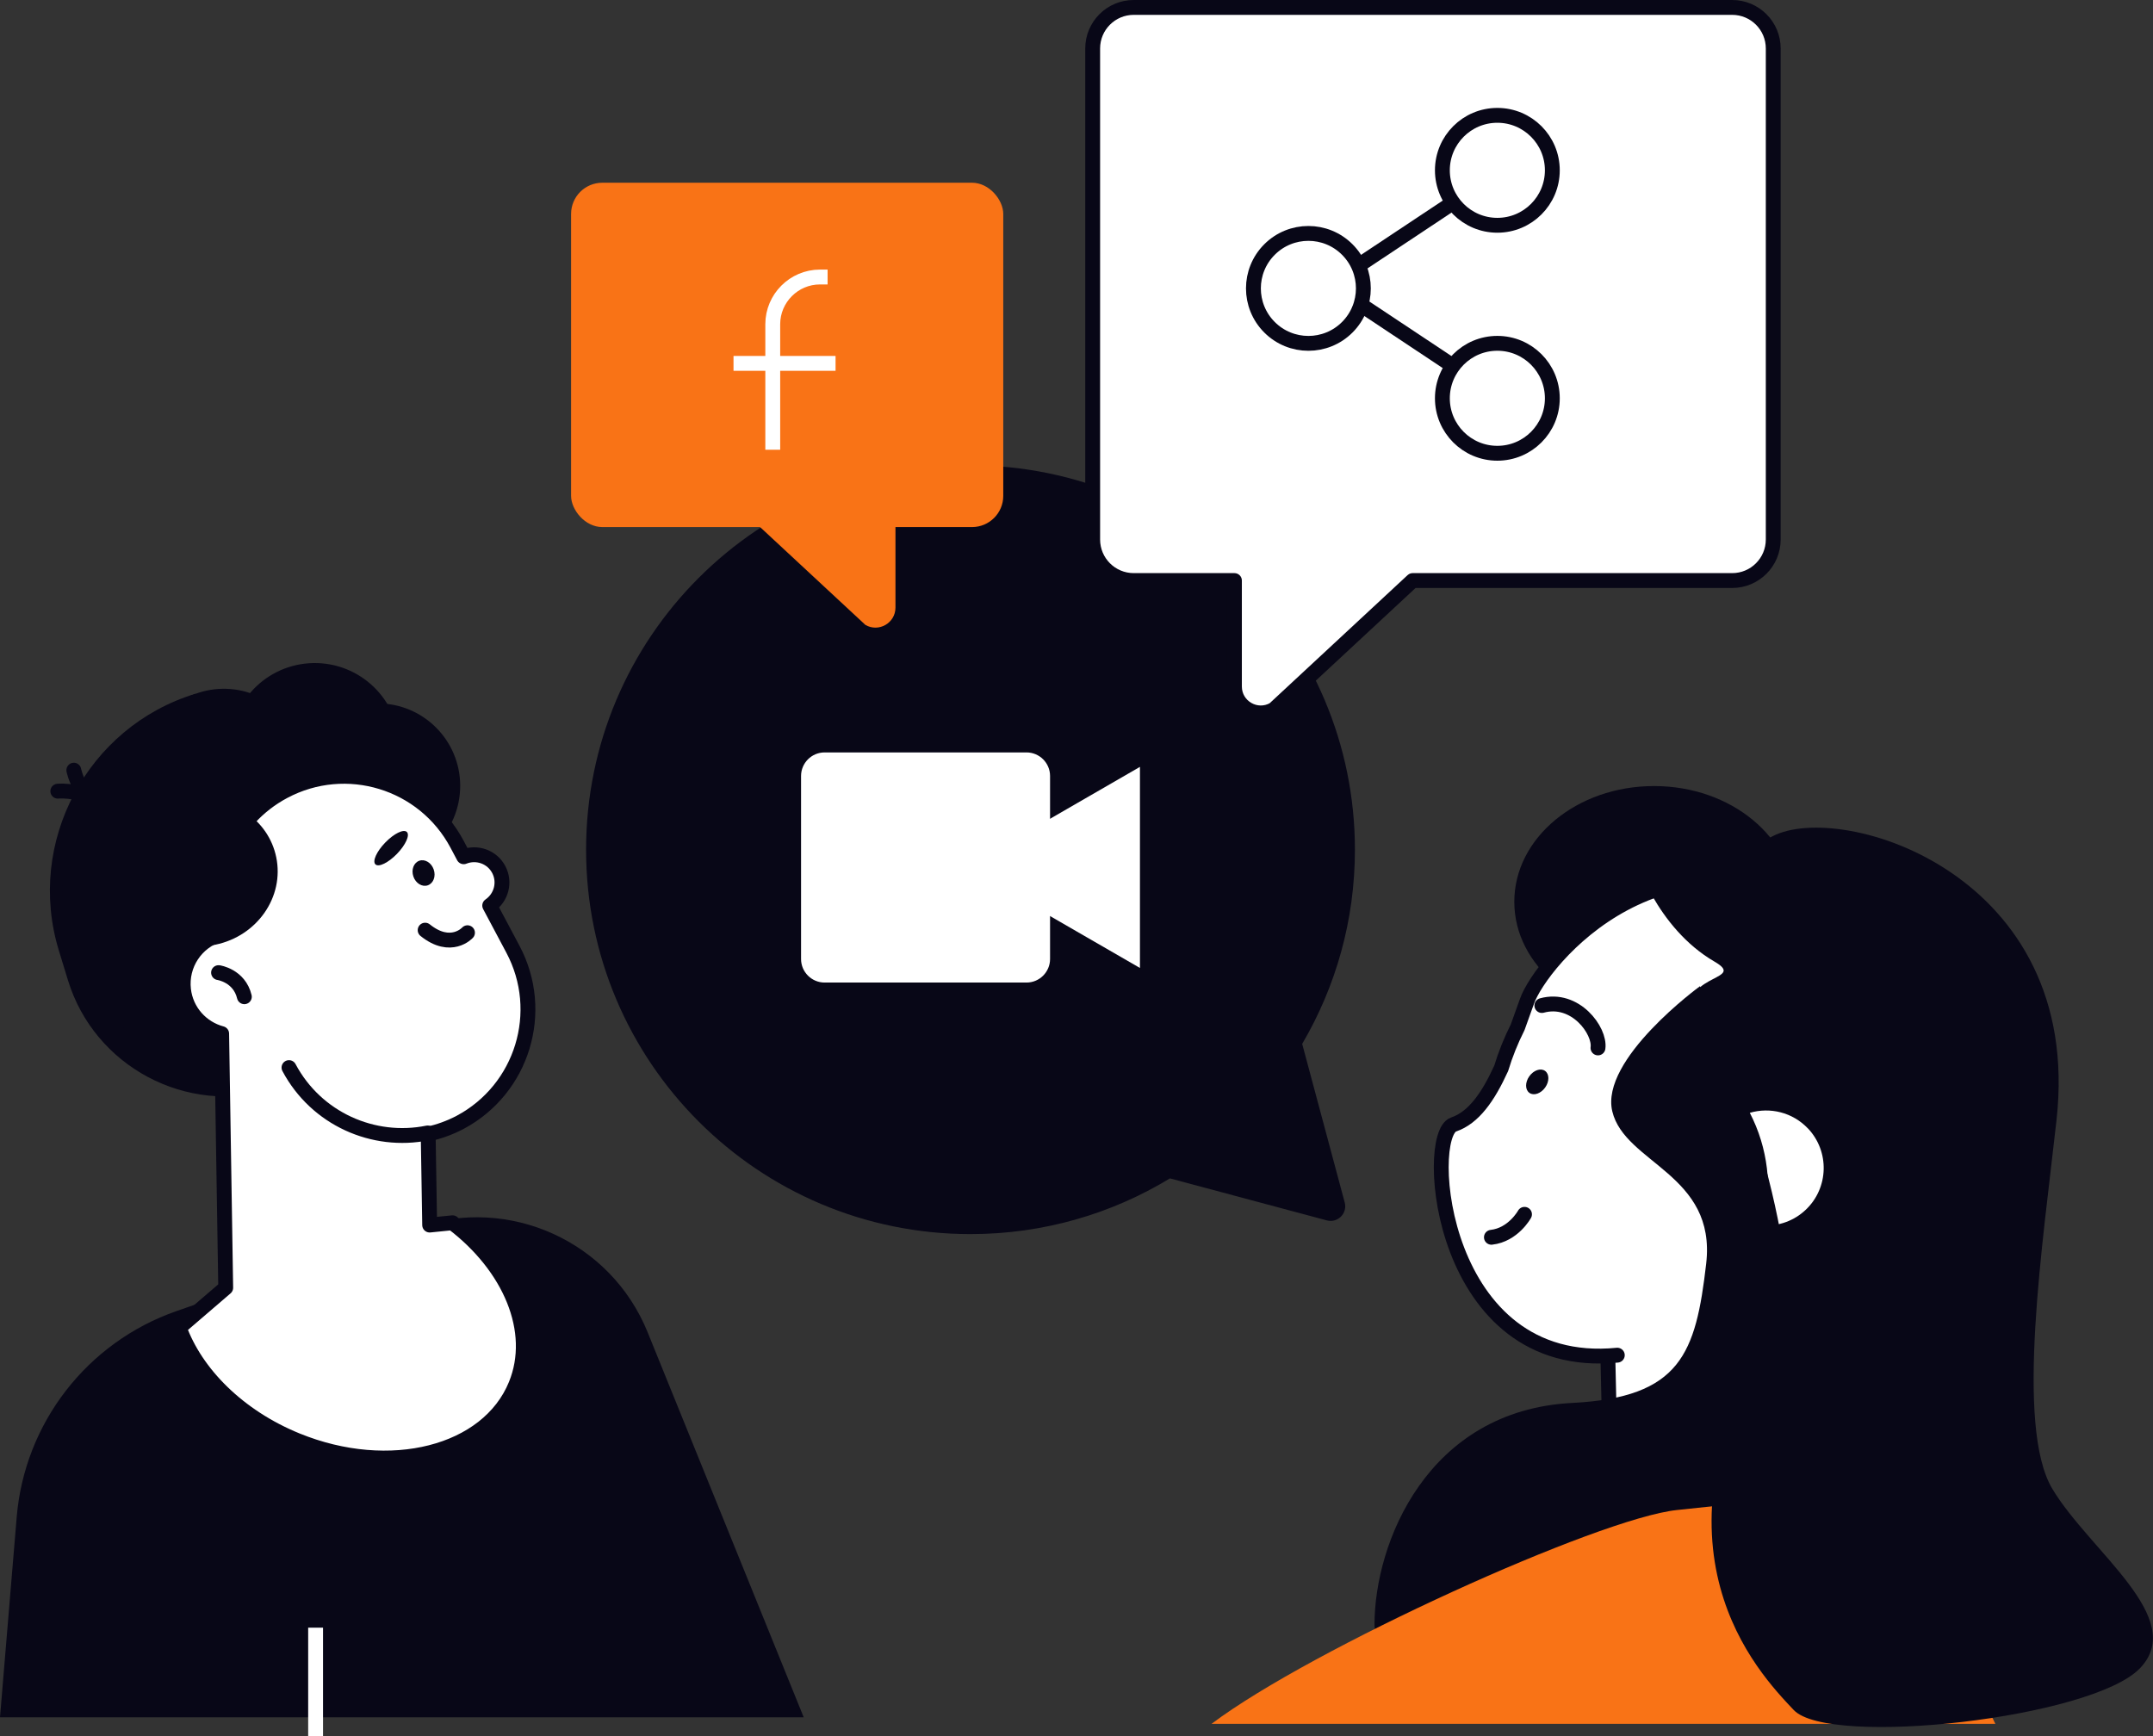
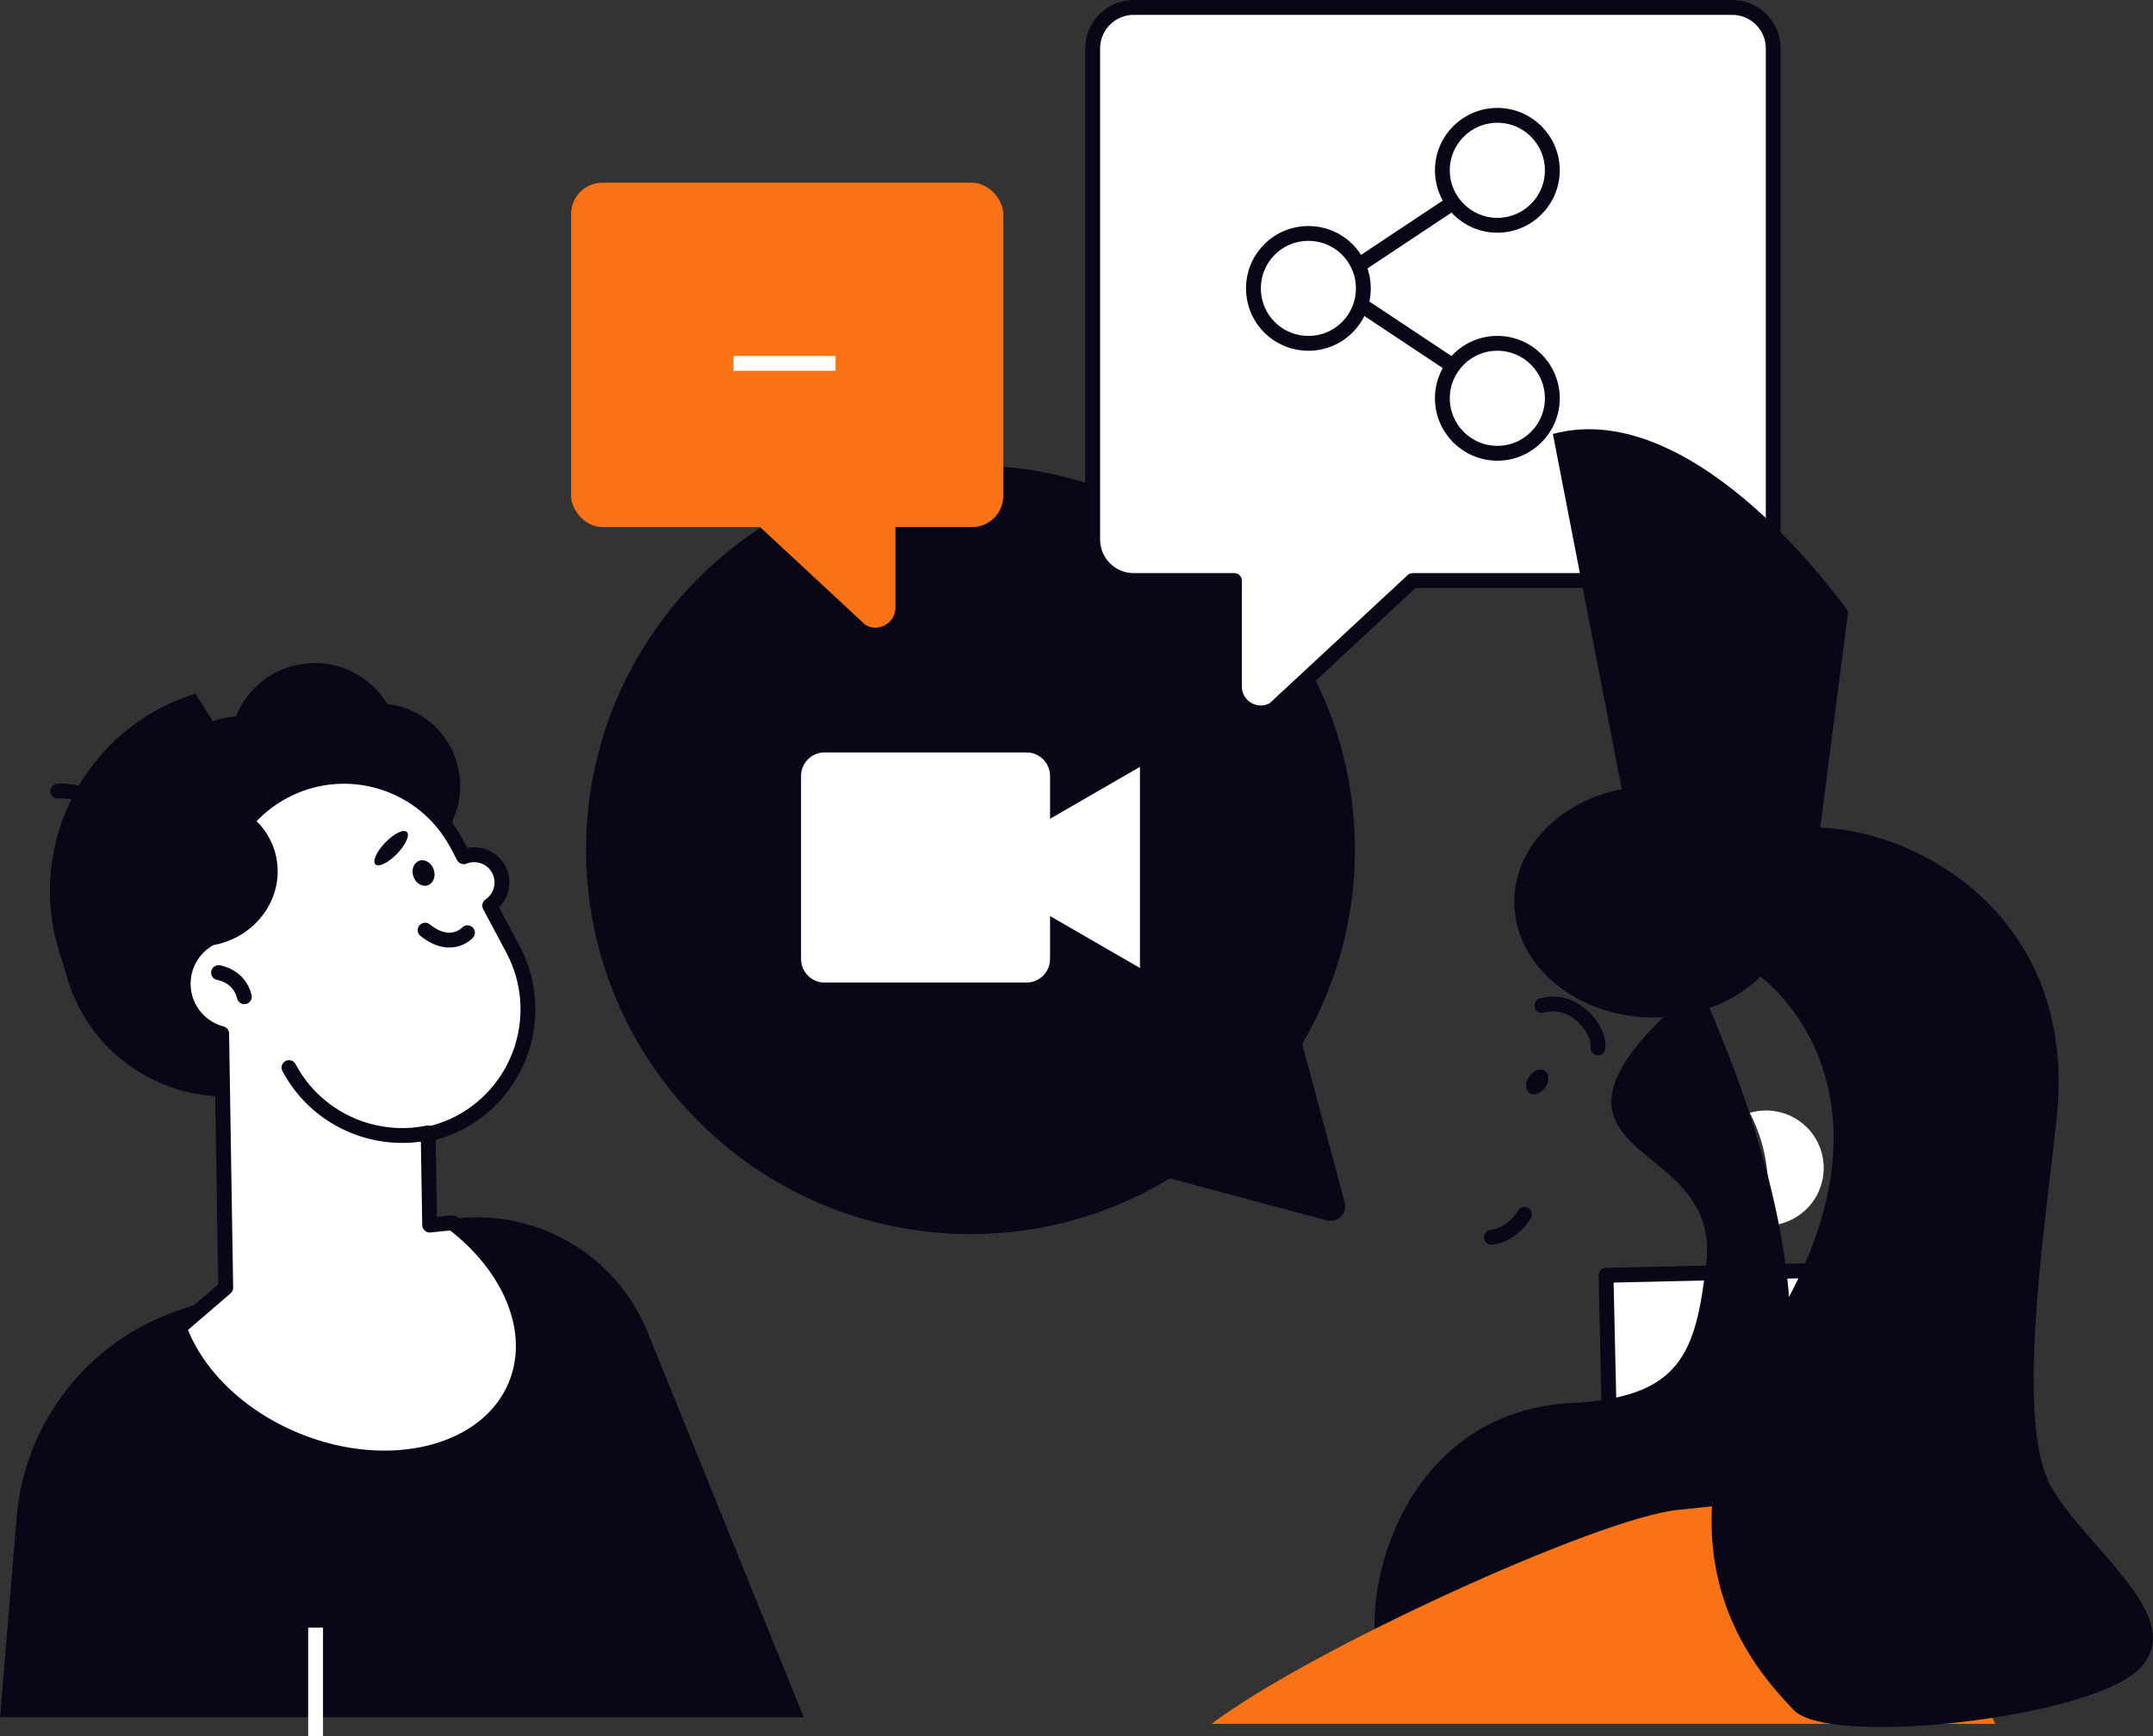
<svg xmlns="http://www.w3.org/2000/svg" id="Layer_2" data-name="Layer 2" viewBox="0 0 318.79 257.09">
  <rect x="0" y="0" width="318.79" height="257.09" fill="#333333" stroke="none" />
  <defs>
    <style>
      .cls-1, .cls-2, .cls-3, .cls-4, .cls-5 {
        stroke-width: 2.2px;
      }

      .cls-1, .cls-2, .cls-4, .cls-5 {
        fill: none;
      }

      .cls-1, .cls-4 {
        stroke: #fff;
      }

      .cls-2, .cls-3 {
        stroke-linecap: round;
        stroke-linejoin: round;
      }

      .cls-2, .cls-3, .cls-5 {
        stroke: #080717;
      }

      .cls-3, .cls-6 {
        fill: #fff;
      }

      .cls-7 {
        fill: #080717;
      }

      .cls-7, .cls-8, .cls-6 {
        stroke-width: 0px;
      }

      .cls-4, .cls-5 {
        stroke-miterlimit: 10;
      }

      .cls-8 {
        fill: #f97316;
      }
    </style>
  </defs>
  <g id="_Layer_" data-name="&amp;lt;Layer&amp;gt;">
    <g>
      <path class="cls-7" d="M119.01,254.3H0l2.47-29.62c1.16-13.96,10.44-25.92,23.66-30.53l35.51-12.37c13.73-4.78,28.8,2.04,34.26,15.52l23.1,56.99Z" />
      <path class="cls-7" d="M192.82,154.57c4.95-8.44,7.8-18.25,7.8-28.74,0-31.43-25.48-56.92-56.92-56.92s-56.92,25.48-56.92,56.92,25.48,56.92,56.92,56.92c10.81,0,20.92-3.02,29.53-8.25l23.23,6.22c1.61.43,3.08-1.04,2.65-2.65l-6.3-23.5Z" />
      <g>
        <path class="cls-6" d="M122.1,111.42h29.89c1.92,0,3.49,1.56,3.49,3.49v27.1c0,1.92-1.56,3.49-3.49,3.49h-29.89c-1.92,0-3.49-1.56-3.49-3.49v-27.1c0-1.92,1.56-3.49,3.49-3.49Z" />
        <polygon class="cls-6" points="143.01 128.45 168.79 143.34 168.79 113.56 143.01 128.45" />
      </g>
      <path class="cls-3" d="M256.49,1.1h-88.62c-3.36,0-6.08,2.72-6.08,6.08v72.71c0,3.36,2.72,6.08,6.08,6.08h14.91v15.69c0,3.01,3.26,4.89,5.86,3.38l20.53-19.07h47.31c3.36,0,6.08-2.72,6.08-6.08V7.18c0-3.36-2.72-6.08-6.08-6.08Z" />
      <rect class="cls-8" x="84.56" y="27.06" width="63.99" height="50.99" rx="4.62" ry="4.62" />
      <path class="cls-8" d="M111.08,71.55l17.06-15.85c1.98-1.14,4.45.29,4.45,2.57v31.7c0,2.29-2.47,3.71-4.45,2.57l-17.06-15.85c-1.98-1.14-1.98-4,0-5.14Z" />
      <g>
-         <path class="cls-4" d="M114.42,66.6v-18.59c0-3.85,3.15-6.99,6.99-6.99h1.13" />
        <line class="cls-4" x1="108.61" y1="53.81" x2="123.72" y2="53.81" />
      </g>
      <g>
        <circle class="cls-5" cx="193.73" cy="42.7" r="8.14" transform="translate(26.55 149.5) rotate(-45)" />
        <circle class="cls-5" cx="221.71" cy="25.22" r="8.14" />
        <line class="cls-5" x1="200.79" y1="39.55" x2="215.33" y2="29.89" />
        <circle class="cls-5" cx="221.71" cy="58.98" r="8.14" />
        <line class="cls-5" x1="200.79" y1="44.66" x2="215.33" y2="54.32" />
      </g>
      <g>
        <ellipse class="cls-7" cx="244.91" cy="133.54" rx="20.69" ry="17.14" />
        <polygon class="cls-3" points="279.54 246.1 238.73 229.88 237.8 188.85 275.89 187.98 279.54 246.1" />
-         <path class="cls-3" d="M266.53,202.97c8.76-2.79,16.57-8.92,21.41-17.75,9.77-17.86,3.46-39.61-13.61-49.47-28.01-16.17-46.23,6.85-48.23,12.51-.47,1.33-.93,2.61-1.38,3.85-1,1.99-1.82,4.03-2.44,6.09-1.94,4.25-4.08,7.31-7.05,8.32-4.54,1.55-2.08,36.75,24.24,34.16" />
        <path class="cls-7" d="M280.7,129.59c-11.55-6.32-25.01-5.93-36.13-.19,3.46.83,6.84,2.08,10.08,3.85,21.94,12.01,28.77,41.76,15.26,66.46-.75,1.37-1.55,2.69-2.4,3.97,11.38-2.12,21.86-9.28,27.96-20.44,10.6-19.37,3.99-43.4-14.77-53.66Z" />
-         <path class="cls-7" d="M242.08,126.91s3.07,10.44,11.8,15.5c4.61,2.68-4.23,1.84-3.55,7.32,5.08,41.1,8.36,48.87,8.36,48.87.77,3.53,3.75,6.15,7.35,6.46l10.84.93,3.4-9.94,5.53-42.85s-22.24-32.09-43.72-26.29Z" />
+         <path class="cls-7" d="M242.08,126.91s3.07,10.44,11.8,15.5l10.84.93,3.4-9.94,5.53-42.85s-22.24-32.09-43.72-26.29Z" />
        <path class="cls-6" d="M267.69,167.1c-2.28-2.4-5.62-3.18-8.6-2.31,2.69,5.19,3.37,11.13,2.06,16.69,2.22.09,4.48-.68,6.22-2.33,3.42-3.24,3.56-8.64.32-12.06Z" />
        <path class="cls-2" d="M225.73,179.82s-1.66,3.04-4.9,3.4" />
        <path class="cls-2" d="M228.3,148.9c4.95-1.36,8.66,3.74,8.31,6.28" />
        <path class="cls-7" d="M228.79,161.04c-.64.9-1.68,1.26-2.33.8-.65-.46-.66-1.56-.02-2.46.64-.9,1.68-1.26,2.33-.8.65.46.66,1.56.02,2.46Z" />
      </g>
      <path class="cls-7" d="M251.7,146.05s-14.83,10.81-12.97,18.53c1.85,7.72,15.44,9.27,13.9,22.55-1.54,13.28-3.75,19.8-19.84,20.62-21.46,1.1-29.27,20.76-29.27,32.81s54.98-17.6,54.98-17.6c0,0,18.84-19.46-6.79-76.91Z" />
      <path class="cls-8" d="M179.39,255.27c14.82-11.15,57.34-30.44,68.9-31.66l30.07-3.18,17.09,34.84h-116.06Z" />
      <path class="cls-7" d="M262.51,123.81c10.19-5.25,46.02,5.56,42,42-2,18.12-6.18,45.4-.62,54.67,5.56,9.27,20.08,19.15,12.97,26.56-7.1,7.41-46.02,11.74-51.27,6.18-5.25-5.56-22.86-23.78-2.78-57.45,20.08-33.67-.62-50.34-2.78-51.58-2.16-1.24-12.48-12.68,2.47-20.38Z" />
      <g>
        <path class="cls-7" d="M51.55,157.91l-11.13,3.4c-12.79,3.91-26.45-3.37-30.36-16.16l-1.35-4.41c-4.89-16.02,4.21-33.12,20.23-38.01l2.56,4.04c10.04-3.07,20.76,2.64,23.83,12.68l6.08,19.92c2.39,7.82-2.06,16.16-9.87,18.55Z" />
        <ellipse class="cls-7" cx="38.2" cy="134.58" rx="27.3" ry="25.64" transform="translate(-2.16 .63) rotate(-.92)" />
        <path class="cls-7" d="M63.57,177.93c-8.13-1.72-15.2-7.48-18.21-15.87l-2.77-7.72,20.48-7.38.5,30.97Z" />
        <path class="cls-7" d="M31.39,138.39c-1.86-8.56,1.58-17.74,8.82-22.05h0c4.51-2.69,9.61-2.94,14.09-1.18-2.38.27-9.03,1.42-10.27,5.85-1.52,5.42-1.55,15.7-12.64,17.39Z" />
        <circle class="cls-7" cx="55.93" cy="116.37" r="12.21" />
        <path class="cls-7" d="M25.4,107.76c-12.14,5.46-18.75,19.02-15.26,32.12,3.43,1.02,7.23,1.08,10.97-.06,9.71-2.97,15.3-12.86,12.48-22.1-1.34-4.4-4.35-7.86-8.19-9.95Z" />
-         <circle class="cls-7" cx="33.15" cy="114.22" r="12.21" transform="translate(-85.63 108.18) rotate(-70.91)" />
        <circle class="cls-7" cx="46.61" cy="110.74" r="12.56" transform="translate(-7.24 3.34) rotate(-3.8)" />
        <path class="cls-2" d="M8.56,117.16s4.58-.46,6.73,2.91" />
-         <path class="cls-2" d="M10.93,114.05s.89,4.51,4.74,5.59" />
        <path class="cls-3" d="M67.01,181.07l-3.39.34-.22-13.47c1.6-.37,3.19-.93,4.71-1.73,9.25-4.92,12.76-16.41,7.83-25.66l-3.43-6.45c1.71-1.17,2.33-3.44,1.35-5.32h0c-.99-1.9-3.25-2.69-5.2-1.91l-.98-1.85c-4.92-9.25-16.41-12.76-25.66-7.83h0c-7.8,4.15-11.52,12.98-9.54,21.19-3.43,1.07-5.72,4.45-5.31,8.15.36,3.23,2.69,5.75,5.65,6.53l.6,37.63-6.89,5.92c2.45,6.77,8.75,13.14,17.42,16.68,13.77,5.61,28.29,1.92,32.43-8.24,3.24-7.95-.86-17.49-9.38-23.96Z" />
        <path class="cls-2" d="M32.36,144.03s3.07.43,3.82,3.57" />
        <path class="cls-2" d="M69.22,138.12s-2.44,2.7-6.27-.38" />
        <path class="cls-7" d="M64.22,128.76c.35,1.01-.05,2.05-.88,2.34s-1.79-.3-2.13-1.3c-.35-1.01.05-2.05.88-2.34.83-.29,1.79.3,2.13,1.3Z" />
        <path class="cls-7" d="M60.24,123.2c.48.46-.17,1.91-1.46,3.24-1.28,1.32-2.71,2.02-3.19,1.56-.48-.46.17-1.91,1.46-3.24s2.71-2.02,3.19-1.56Z" />
        <path class="cls-7" d="M36.41,120.3c-7.83,2.68-12.69,10.7-11.29,19,2.06.83,4.41,1.08,6.79.59,6.18-1.28,10.21-7.08,8.99-12.96-.58-2.8-2.24-5.11-4.5-6.63Z" />
        <path class="cls-2" d="M63.32,167.77c-8.02,1.63-16.49-2.09-20.53-9.68" />
      </g>
      <line class="cls-1" x1="46.73" y1="241.03" x2="46.73" y2="257.09" />
    </g>
  </g>
</svg>